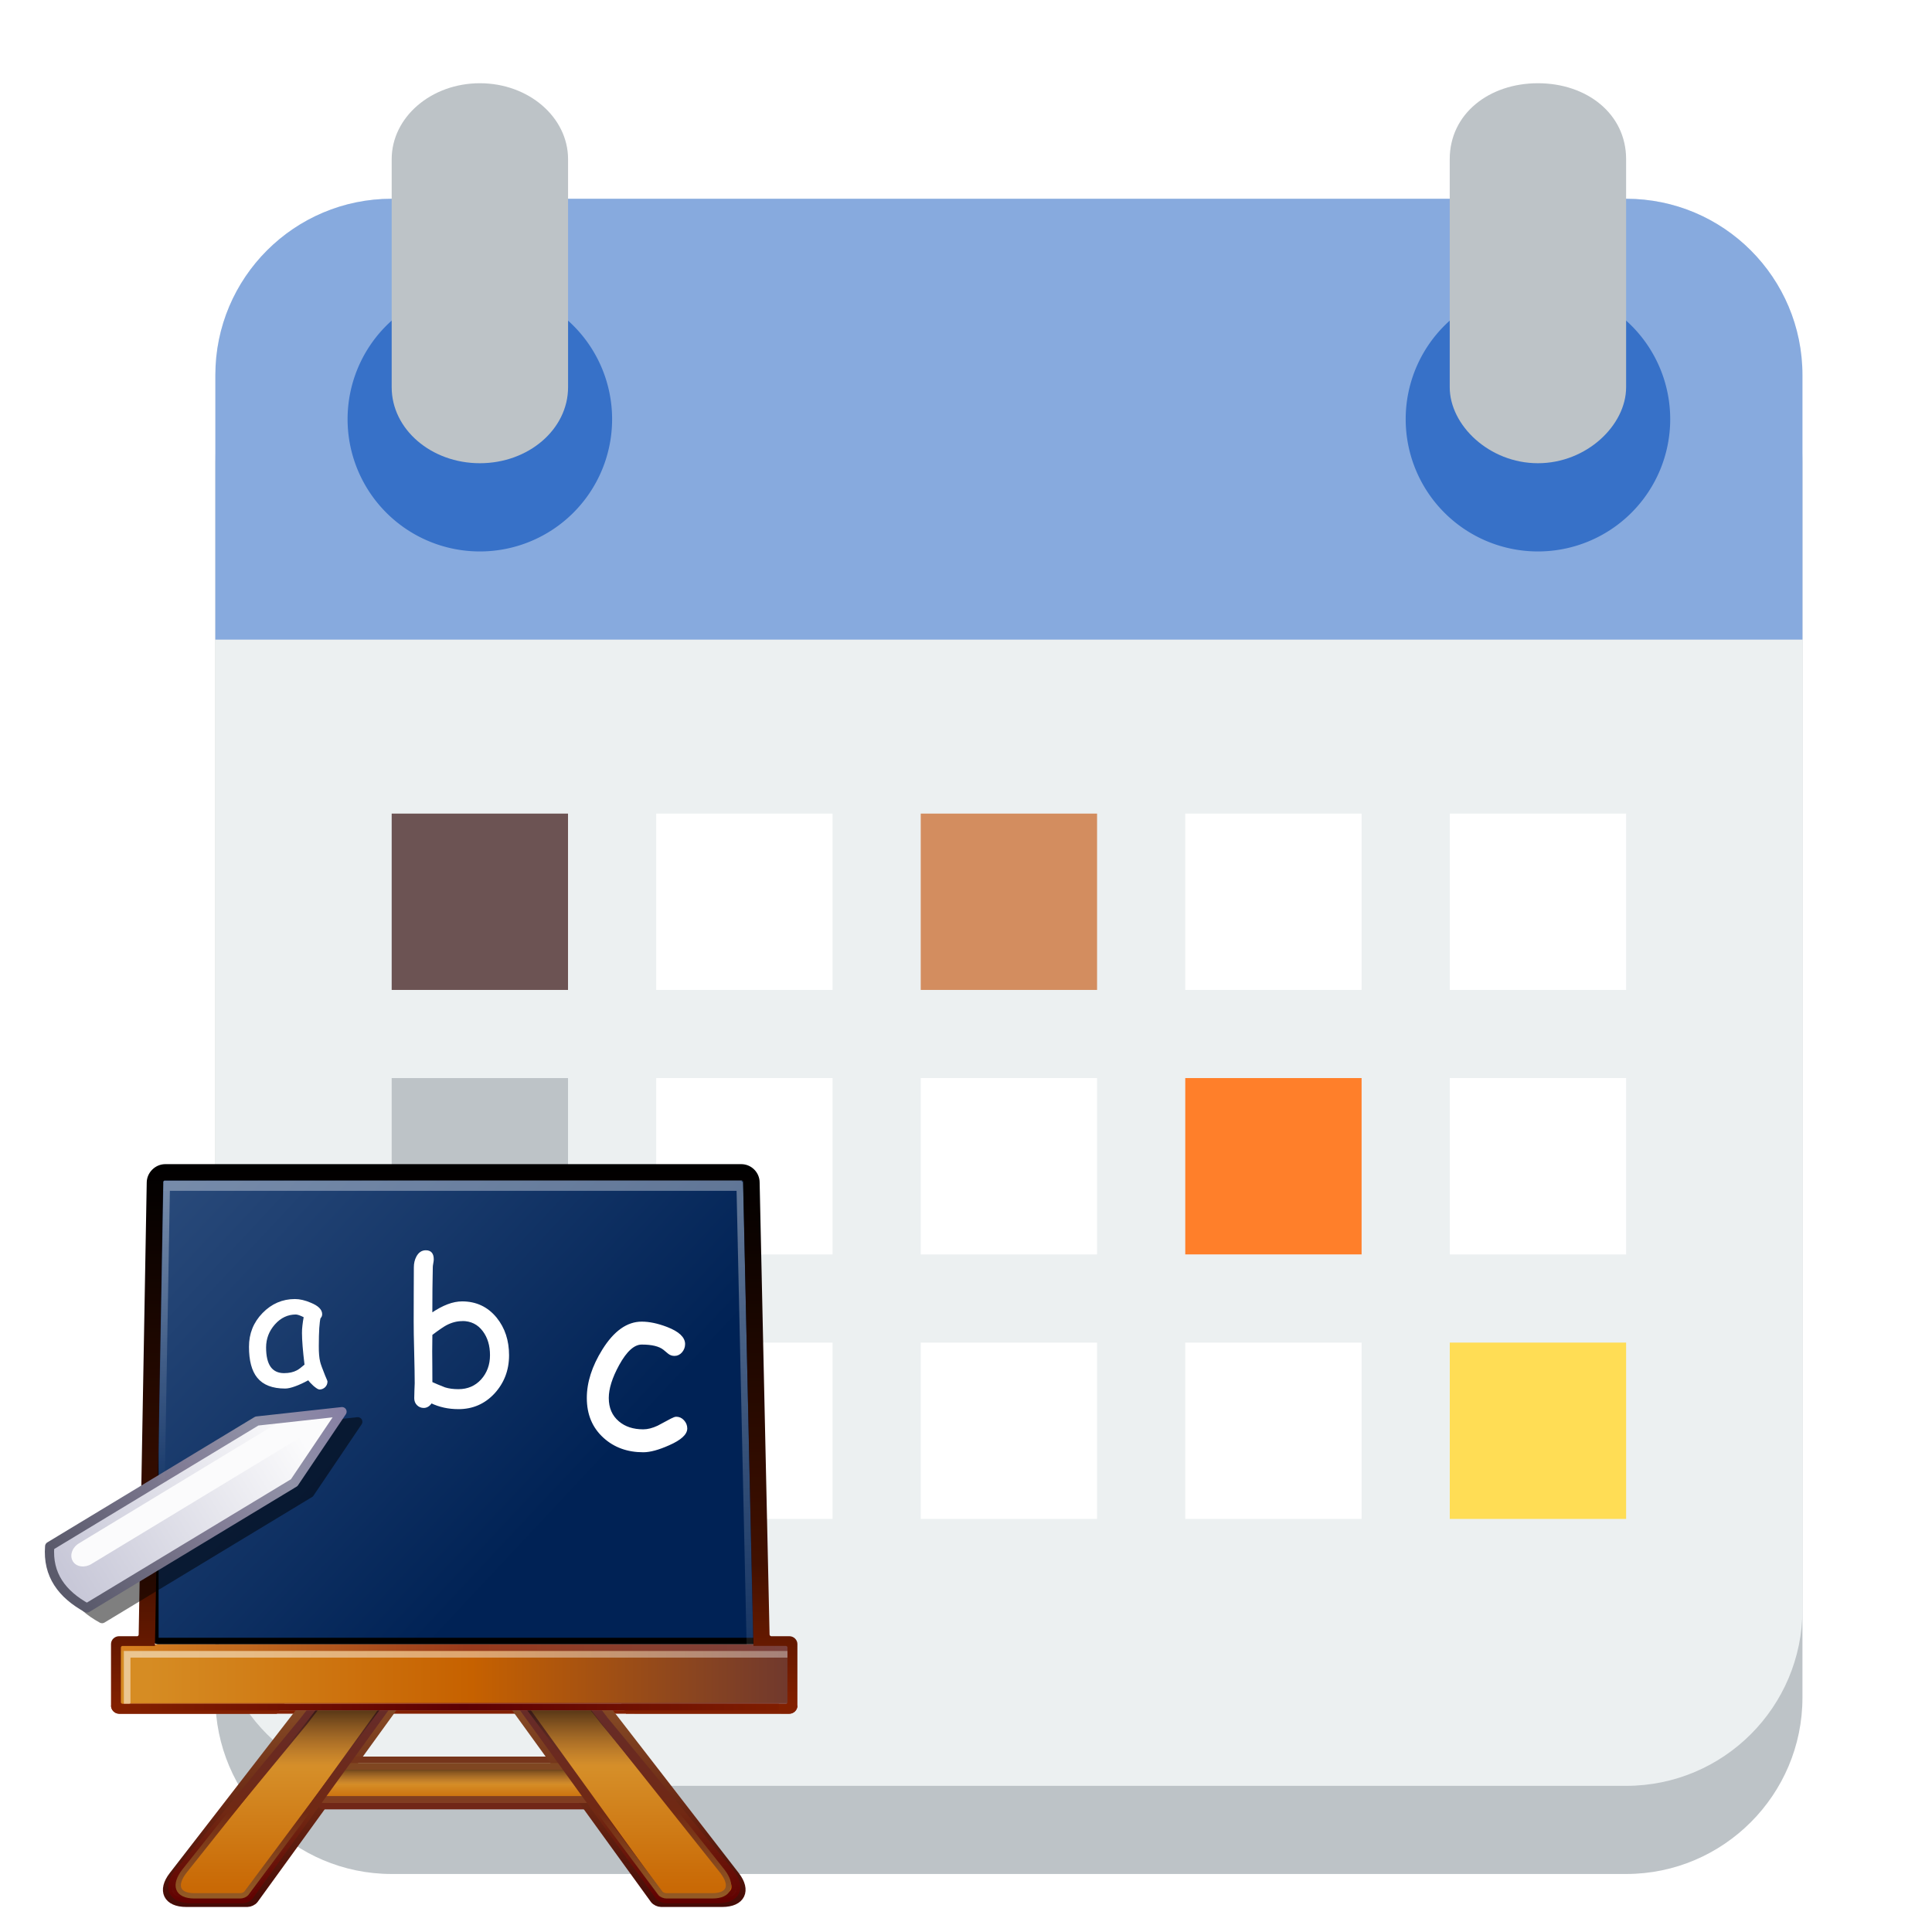
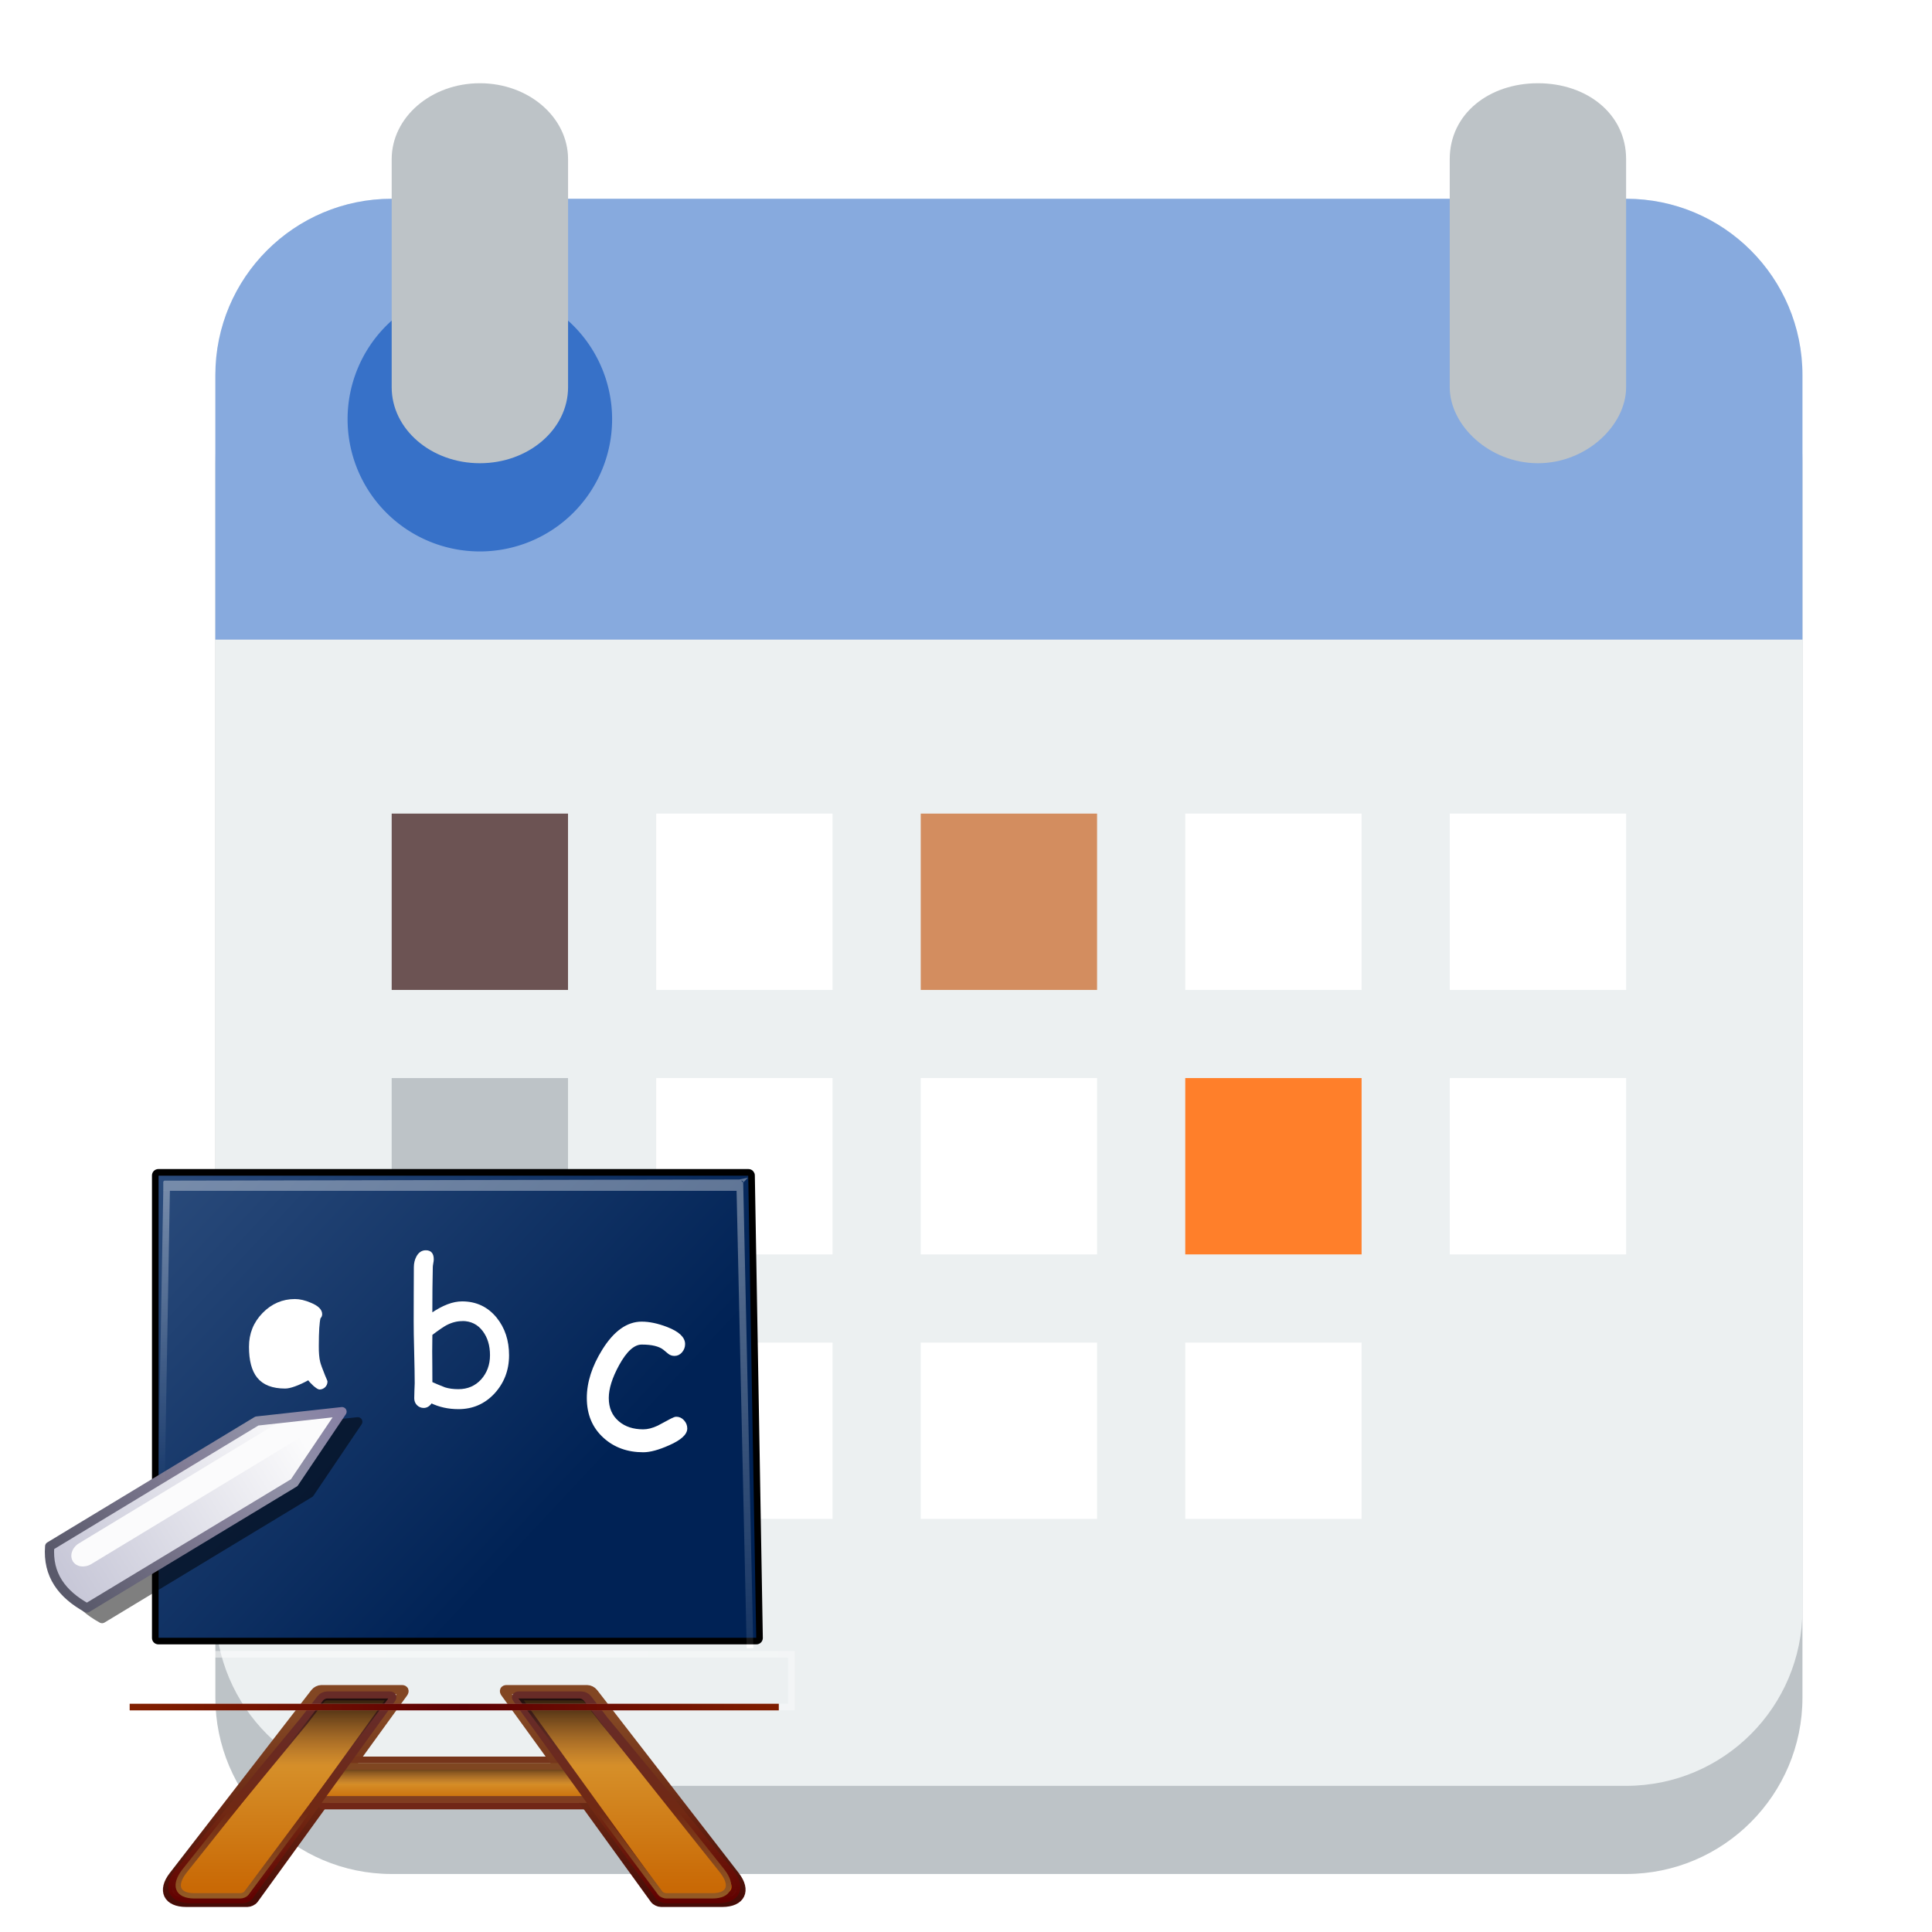
<svg xmlns="http://www.w3.org/2000/svg" xmlns:ns1="http://www.inkscape.org/namespaces/inkscape" xmlns:ns2="http://sodipodi.sourceforge.net/DTD/sodipodi-0.dtd" xmlns:xlink="http://www.w3.org/1999/xlink" width="128" height="128" viewBox="0 0 33.867 33.867" version="1.1" id="svg2105" ns1:version="0.92.3 (2405546, 2018-03-11)" ns2:docname="1day.svg">
  <defs id="defs2099">
    <linearGradient id="linearGradient3596">
      <stop id="stop3598" style="stop-color:#0035ed;stop-opacity:1" offset="0" />
      <stop id="stop3615" style="stop-color:#1c7eff;stop-opacity:1" offset="0.554" />
      <stop id="stop3600" style="stop-color:#98cbff;stop-opacity:1" offset="1" />
    </linearGradient>
    <linearGradient id="linearGradient3585">
      <stop id="stop3587" style="stop-color:#00008d;stop-opacity:1" offset="0" />
      <stop id="stop3589" style="stop-color:#0048b7;stop-opacity:1" offset="1" />
    </linearGradient>
    <linearGradient id="linearGradient3607">
      <stop id="stop3609" style="stop-color:#f9fbff;stop-opacity:1" offset="0" />
      <stop id="stop3611" style="stop-color:#62aaff;stop-opacity:1" offset="1" />
    </linearGradient>
    <linearGradient gradientUnits="userSpaceOnUse" y2="177.767" x2="538.503" y1="262.729" x1="629.281" id="linearGradient4274" xlink:href="#linearGradient4268" ns1:collect="always" gradientTransform="matrix(0.116,0,0,0.116,54.643,115.942)" />
    <linearGradient id="linearGradient4268" ns1:collect="always">
      <stop id="stop4270" offset="0" style="stop-color:#002255;stop-opacity:1;" />
      <stop id="stop4272" offset="1" style="stop-color:#426291;stop-opacity:1" />
    </linearGradient>
    <linearGradient ns1:collect="always" xlink:href="#linearGradient3617" id="linearGradient1985" gradientUnits="userSpaceOnUse" gradientTransform="matrix(0.116,0,0,0.116,118.325,139.063)" x1="66.259" y1="7.864" x2="66.259" y2="88.929" />
    <linearGradient x1="66.259" y1="7.864" x2="66.259" gradientUnits="userSpaceOnUse" y2="88.929" id="linearGradient3617">
      <stop offset="0" stop-color="#010000" id="stop3307" />
      <stop offset=".736" stop-color="#411000" id="stop3352" />
      <stop offset="1" stop-color="#822000" id="stop3309" />
    </linearGradient>
    <linearGradient x1="598.18" y1="290.65" gradientTransform="matrix(0.116,0,0,0.116,54.643,115.942)" x2="598.18" gradientUnits="userSpaceOnUse" xlink:href="#linearGradient3439" y2="319.61" id="linearGradient3881" />
    <linearGradient id="linearGradient3439">
      <stop offset="0" stop-color="#824623" id="stop3441" />
      <stop offset=".5" stop-color="#672412" id="stop3443" />
      <stop offset="1" stop-opacity=".996" stop-color="#420804" id="stop3445" />
    </linearGradient>
    <linearGradient x1="612.31" y1="303.4" x2="612.31" gradientUnits="userSpaceOnUse" y2="299.61" id="linearGradient3878" gradientTransform="matrix(0.116,0,0,0.116,54.643,115.942)">
      <stop offset="0" stop-color="#712717" id="stop3505" />
      <stop offset="1" stop-color="#76351b" id="stop3507" />
    </linearGradient>
    <linearGradient x1="598.18" y1="290.65" gradientTransform="matrix(-0.116,0,0,0.116,197.76,115.942)" x2="598.18" gradientUnits="userSpaceOnUse" xlink:href="#linearGradient3439" y2="319.61" id="linearGradient3875" />
    <linearGradient x1="622.05" y1="301.88" gradientTransform="matrix(0.116,0,0,0.116,54.643,116.058)" x2="622.05" gradientUnits="userSpaceOnUse" xlink:href="#linearGradient3431" y2="299.04" id="linearGradient3870" />
    <linearGradient id="linearGradient3431">
      <stop offset="0" stop-color="#c96905" id="stop3433" />
      <stop offset="1" stop-color="#d6902a" id="stop3435" />
    </linearGradient>
    <linearGradient ns1:collect="always" xlink:href="#linearGradient3511" id="linearGradient1987" gradientUnits="userSpaceOnUse" x1="617.44" y1="302.66" x2="617.44" y2="299.45" gradientTransform="matrix(0.116,0,0,0.116,54.643,115.942)" />
    <linearGradient id="linearGradient3511">
      <stop offset="0" stop-color="#813d20" id="stop3513" />
      <stop offset="1" stop-color="#7f4621" id="stop3515" />
    </linearGradient>
    <linearGradient x1="622.05" y1="295.55" gradientTransform="matrix(0.116,0,0,0.116,54.643,116.058)" x2="622.05" gradientUnits="userSpaceOnUse" xlink:href="#linearGradient3551" y2="299.34" id="linearGradient3865" />
    <linearGradient id="linearGradient3551">
      <stop offset="0" id="stop3553" />
      <stop offset="1" stop-opacity="0" stop-color="#6f382e" id="stop3557" />
    </linearGradient>
    <linearGradient x1="583.48" y1="315.81" gradientTransform="matrix(0.116,0,0,0.116,54.643,115.942)" x2="583.48" gradientUnits="userSpaceOnUse" xlink:href="#linearGradient3431" y2="297.05" id="linearGradient3860" />
    <linearGradient x1="597.52" y1="290.62" gradientTransform="matrix(0.116,0,0,0.116,54.655,115.942)" x2="597.52" gradientUnits="userSpaceOnUse" xlink:href="#linearGradient3405" y2="318.35" id="linearGradient3862" />
    <linearGradient id="linearGradient3405">
      <stop offset="0" stop-color="#672b27" id="stop3407" />
      <stop offset=".5" stop-color="#712913" id="stop3413" />
      <stop offset="1" stop-opacity=".984" stop-color="#620000" id="stop3409" />
    </linearGradient>
    <linearGradient x1="583.48" y1="315.81" gradientTransform="matrix(-0.116,0,0,0.116,197.76,115.942)" x2="583.48" gradientUnits="userSpaceOnUse" xlink:href="#linearGradient3431" y2="297.05" id="linearGradient3855" />
    <linearGradient x1="597.52" y1="290.62" gradientTransform="matrix(-0.116,0,0,0.116,197.749,115.942)" x2="597.52" gradientUnits="userSpaceOnUse" xlink:href="#linearGradient3405" y2="318.35" id="linearGradient3857" />
    <linearGradient x1="599.37" y1="285.4" gradientTransform="matrix(0.116,0,0,0.116,54.643,115.942)" x2="599.37" gradientUnits="userSpaceOnUse" xlink:href="#linearGradient3551" y2="297.6" id="linearGradient3850" />
    <linearGradient x1="597.52" y1="290.62" gradientTransform="matrix(0.116,0,0,0.116,54.655,115.942)" x2="597.52" gradientUnits="userSpaceOnUse" xlink:href="#linearGradient3579" y2="318.35" id="linearGradient3852" />
    <linearGradient id="linearGradient3579">
      <stop offset="0" stop-color="#672b27" id="stop3581" />
      <stop offset=".5" stop-color="#712913" id="stop3583" />
      <stop offset="1" stop-color="#965e26" id="stop3585" />
    </linearGradient>
    <linearGradient x1="599.37" y1="285.4" gradientTransform="matrix(-0.116,0,0,0.116,197.726,115.942)" x2="599.37" gradientUnits="userSpaceOnUse" xlink:href="#linearGradient3551" y2="297.6" id="linearGradient3845" />
    <linearGradient x1="597.52" y1="290.62" gradientTransform="matrix(-0.116,0,0,0.116,197.714,115.942)" x2="597.52" gradientUnits="userSpaceOnUse" xlink:href="#linearGradient3579" y2="318.35" id="linearGradient3847" />
    <linearGradient gradientTransform="matrix(0.116,0,0,0.116,118.325,139.063)" x1="111.23" y1="13.656" x2="111.23" gradientUnits="userSpaceOnUse" y2="80.617" id="linearGradient3990">
      <stop offset="0" stop-opacity=".361" stop-color="#fff" id="stop3986" />
      <stop offset="1" stop-opacity=".086" stop-color="#fff" id="stop3988" />
    </linearGradient>
    <linearGradient x1="570.7" y1="284.79" x2="668.25" gradientUnits="userSpaceOnUse" y2="284.79" id="linearGradient3376" gradientTransform="matrix(0.116,0,0,0.116,54.643,115.942)">
      <stop offset="0" stop-color="#d68c23" id="stop3380" />
      <stop offset=".5" stop-color="#c66100" id="stop3392" />
      <stop offset="1" stop-color="#6f382e" id="stop3382" />
    </linearGradient>
    <linearGradient x1="568.19" y1="280.44" x2="668.93" gradientUnits="userSpaceOnUse" y2="280.44" id="linearGradient3390" gradientTransform="matrix(0.116,0,0,0.116,54.643,115.942)">
      <stop offset="0" stop-color="#d5801f" id="stop3386" />
      <stop offset=".5" stop-color="#993a1b" id="stop3394" />
      <stop offset="1" stop-color="#78413e" id="stop3388" />
    </linearGradient>
    <linearGradient x1="568.29" y1="285.4" x2="669.91" gradientUnits="userSpaceOnUse" y2="285.4" id="linearGradient3613" gradientTransform="matrix(0.116,0,0,0.116,54.643,115.942)">
      <stop offset="0" stop-opacity=".502" stop-color="#fff" id="stop3609-2" />
      <stop offset="1" stop-opacity=".361" stop-color="#fff" id="stop3611-9" />
    </linearGradient>
    <linearGradient x1="568.67" y1="289.29" x2="668" gradientUnits="userSpaceOnUse" y2="289.29" id="linearGradient3654" gradientTransform="matrix(0.116,0,0,0.116,54.643,115.942)">
      <stop offset="0" stop-color="#811f00" id="stop3625" />
      <stop offset=".5" stop-color="#5d0003" id="stop3631" />
      <stop offset="1" stop-color="#811f00" id="stop3627" />
    </linearGradient>
    <filter id="filter3834">
      <feGaussianBlur stdDeviation="0.384" id="feGaussianBlur3836" />
    </filter>
    <linearGradient x1="41.167" y1="113.08" gradientTransform="matrix(0.06,0.099,-0.099,0.06,128.213,136.406)" x2="41.167" gradientUnits="userSpaceOnUse" y2="71.687" id="linearGradient3814">
      <stop offset="0" stop-color="#c8c8d8" id="stop3697" />
      <stop offset="1" stop-color="#fbfbfc" id="stop3699" />
    </linearGradient>
    <filter height="1.062" x="-0.382" width="1.763" y="-0.031" id="filter3772">
      <feGaussianBlur stdDeviation="0.581" id="feGaussianBlur3774" />
    </filter>
    <linearGradient x1="45.798" y1="113.08" gradientTransform="matrix(0.06,0.099,-0.099,0.06,128.213,136.406)" x2="45.798" gradientUnits="userSpaceOnUse" y2="64.41" id="linearGradient3810">
      <stop offset="0" stop-color="#5a5a6b" id="stop3685" />
      <stop offset=".5" stop-color="#837e97" id="stop3691" />
      <stop offset=".75" stop-color="#9192a7" id="stop3693" />
      <stop offset="1" stop-color="#8780a4" id="stop3687" />
    </linearGradient>
    <linearGradient gradientTransform="matrix(0.116,0,0,0.116,118.325,139.063)" x1="27.965" y1="10.75" x2="27.965" gradientUnits="userSpaceOnUse" y2="55.843" id="linearGradient3980">
      <stop offset="0" stop-opacity=".361" stop-color="#fff" id="stop3976" />
      <stop offset="1" stop-opacity="0" stop-color="#fff" id="stop3978" />
    </linearGradient>
    <linearGradient ns1:collect="always" xlink:href="#linearGradient3617" id="linearGradient3578" gradientUnits="userSpaceOnUse" gradientTransform="matrix(0.116,0,0,0.116,118.325,139.063)" x1="66.259" y1="7.864" x2="66.259" y2="88.929" />
    <linearGradient ns1:collect="always" xlink:href="#linearGradient3511" id="linearGradient3580" gradientUnits="userSpaceOnUse" gradientTransform="matrix(0.116,0,0,0.116,54.643,115.942)" x1="617.44" y1="302.66" x2="617.44" y2="299.45" />
  </defs>
  <ns2:namedview id="base" pagecolor="#ffffff" bordercolor="#666666" borderopacity="1.0" ns1:pageopacity="0.0" ns1:pageshadow="2" ns1:zoom="2.7787087" ns1:cx="95.401696" ns1:cy="4.6728691" ns1:document-units="mm" ns1:current-layer="layer1" showgrid="false" units="px" ns1:window-width="1920" ns1:window-height="1052" ns1:window-x="1366" ns1:window-y="0" ns1:window-maximized="1" />
  <g ns1:label="Capa 1" ns1:groupmode="layer" id="layer1" transform="translate(0,-263.133)">
    <g transform="translate(-126.322,160.746)" id="g3077" ns1:export-filename="/var/www/chamilo/main/img/icons/128/1day.png" ns1:export-xdpi="96.000008" ns1:export-ydpi="96.000008">
      <rect y="102.387" x="126.322" height="33.867" width="33.867" id="rect1424" style="opacity:0;fill:#5f9aaa;fill-opacity:1;stroke:none;stroke-width:2.037;stroke-linecap:round;stroke-linejoin:bevel;stroke-miterlimit:4;stroke-dasharray:none;stroke-dashoffset:0;stroke-opacity:1" />
      <path d="m 133.188,107.416 c -1.707,0 -3.091,1.391 -3.091,3.091 v 21.639 c 0,1.7 1.384,3.091 3.091,3.091 h 9.274 3.091 9.274 c 1.708,0 3.091,-1.391 3.091,-3.091 v -21.639 c 0,-1.7 -1.383,-3.091 -3.091,-3.091 h -9.274 -3.091 z" id="path1426" ns1:connector-curvature="0" style="fill:#bdc3c7;stroke-width:0.265" />
      <path d="m 133.188,105.871 c -1.707,0 -3.091,1.384 -3.091,3.091 v 21.639 c 0,1.708 1.384,3.091 3.091,3.091 h 9.274 3.091 9.274 c 1.708,0 3.091,-1.383 3.091,-3.091 v -21.639 c 0,-1.707 -1.383,-3.091 -3.091,-3.091 h -9.274 -3.091 z" id="path1428" ns1:connector-curvature="0" style="fill:#ecf0f1;stroke-width:0.265" />
      <path d="m 133.188,105.871 c -1.707,0 -3.091,1.384 -3.091,3.091 v 4.637 h 27.821 v -4.637 c 0,-1.707 -1.383,-3.091 -3.091,-3.091 h -9.274 -3.091 z" id="path1430" ns1:connector-curvature="0" style="fill:#87aade;fill-opacity:1;stroke-width:0.265" ns2:nodetypes="ssccssccs" />
      <path d="m 137.052,109.735 a 2.318,2.318 0 0 1 -4.637,0 2.318,2.318 0 1 1 4.637,0 z" id="path1432" ns1:connector-curvature="0" style="fill:#3771c8;fill-opacity:1;stroke-width:0.265" />
      <path d="m 134.734,103.846 c -0.854,0 -1.546,0.596 -1.546,1.332 v 3.997 c 0,0.736 0.692,1.332 1.546,1.332 0.854,0 1.546,-0.596 1.546,-1.332 v -3.997 c 0,-0.736 -0.692,-1.332 -1.546,-1.332 z" id="path1434" ns1:connector-curvature="0" style="fill:#bdc3c7;stroke-width:0.246" />
-       <path d="m 155.6,109.735 a 2.318,2.318 0 0 1 -4.637,0 2.318,2.318 0 1 1 4.637,0 z" id="path1436" ns1:connector-curvature="0" style="fill:#3771c8;fill-opacity:1;stroke-width:0.265" />
      <path ns1:connector-curvature="0" id="path1438" d="m 153.281,103.846 c -0.853,0 -1.546,0.533 -1.546,1.332 v 3.997 c 0,0.666 0.692,1.332 1.546,1.332 0.853,0 1.546,-0.666 1.546,-1.332 v -3.997 c 0,-0.799 -0.692,-1.332 -1.546,-1.332 z" style="fill:#bdc3c7;stroke-width:0.246" />
      <g id="g1470" transform="translate(75.247,-1.587)">
        <path style="fill:#6c5353;stroke:none;stroke-width:0.265;stroke-opacity:1" d="m 57.941,118.236 v 3.091 h 3.091 v -3.091 z" id="path1440" ns1:connector-curvature="0" />
        <path style="fill:#ffffff;stroke:none;stroke-width:0.265;stroke-opacity:1" d="m 62.578,118.236 v 3.091 h 3.091 v -3.091 z" id="path1442" ns1:connector-curvature="0" />
        <path style="fill:#d38d5f;stroke:none;stroke-width:0.265;stroke-opacity:1" d="m 67.215,118.236 v 3.091 h 3.091 v -3.091 z" id="path1444" ns1:connector-curvature="0" />
        <path style="fill:#ffffff;stroke:none;stroke-width:0.265;stroke-opacity:1" d="m 71.852,118.236 v 3.091 h 3.091 v -3.091 z" id="path1446" ns1:connector-curvature="0" />
        <path style="fill:#ffffff;stroke:none;stroke-width:0.265;stroke-opacity:1" d="m 76.489,118.236 v 3.091 h 3.091 v -3.091 z" id="path1448" ns1:connector-curvature="0" />
        <path style="fill:#bdc3c7;stroke:none;stroke-width:0.265;stroke-opacity:1" d="m 57.941,122.872 v 3.091 h 3.091 v -3.091 z" id="path1450" ns1:connector-curvature="0" />
        <path style="fill:#ffffff;fill-opacity:1;stroke:none;stroke-width:0.265;stroke-opacity:1" d="m 62.578,122.872 v 3.091 h 3.091 v -3.091 z" id="path1452" ns1:connector-curvature="0" />
        <path style="fill:#ffffff;stroke:none;stroke-width:0.265;stroke-opacity:1" d="m 67.215,122.872 v 3.091 h 3.091 v -3.091 z" id="path1454" ns1:connector-curvature="0" />
        <path style="fill:#ff7f2a;stroke:none;stroke-width:0.265;stroke-opacity:1" d="m 71.852,122.872 v 3.091 h 3.091 v -3.091 z" id="path1456" ns1:connector-curvature="0" />
        <path style="fill:#ffffff;stroke:none;stroke-width:0.265;stroke-opacity:1" d="m 76.489,122.872 v 3.091 h 3.091 v -3.091 z" id="path1458" ns1:connector-curvature="0" />
        <path style="fill:#bdc3c7;stroke-width:0.265" d="m 57.941,127.509 v 3.091 h 3.091 v -3.091 z" id="path1460" ns1:connector-curvature="0" />
        <path style="fill:#ffffff;stroke:none;stroke-width:0.265;stroke-opacity:1" d="m 62.578,127.509 v 3.091 h 3.091 v -3.091 z" id="path1462" ns1:connector-curvature="0" />
        <path style="fill:#ffffff;stroke:none;stroke-width:0.265;stroke-opacity:1" d="m 67.215,127.509 v 3.091 h 3.091 v -3.091 z" id="path1464" ns1:connector-curvature="0" />
        <path style="fill:#ffffff;stroke:none;stroke-width:0.265;stroke-opacity:1" d="m 71.852,127.509 v 3.091 h 3.091 v -3.091 z" id="path1466" ns1:connector-curvature="0" />
-         <path style="fill:#ffdd55;stroke:none;stroke-width:0.265;stroke-opacity:1" d="m 76.489,127.509 v 3.091 h 3.091 v -3.091 z" id="path1468" ns1:connector-curvature="0" />
      </g>
      <g transform="translate(8.085,-17.109)" id="g2067">
        <path style="fill:#ffffff;fill-rule:evenodd;stroke-width:0.116" ns1:connector-curvature="0" id="path3970" d="m 131.326,148.389 0.116,-0.004 -0.177,-8.154 v -0.004 c 0,0 0.082,-0.087 0.082,-0.087 0,1e-5 -0.149,0.033 -0.149,0.032 l -10.062,0.02 c -0.001,-1.1e-4 -0.003,-3.5e-4 -0.007,0 -0.002,2.3e-4 -0.008,-0.001 -0.011,0 -0.002,5.8e-4 -0.002,0.002 -0.004,0.004 -0.002,10e-4 -0.007,0.004 -0.007,0.004 0,6e-5 -0.002,0.005 -0.004,0.007 -10e-4,0.002 -0.003,0.002 -0.004,0.004 -0.001,0.003 1.2e-4,0.009 0,0.011 -4.6e-4,0.004 -1.1e-4,0.006 0,0.007 v 0.004 l -0.141,8.154 0.116,0.004 0.141,-8.081 h 9.934 z m -0.061,-8.161 c 0,-2.3e-4 0.001,0.002 0,-0.007 v -0.011 c 0,-9e-5 -0.007,-0.007 -0.007,-0.007 0,-8e-5 -0.005,-0.006 -0.007,-0.007 -0.002,-0.001 -0.006,-0.003 -0.008,-0.004 -0.006,-0.002 -0.008,0 -0.01,0 h -0.003 c 0.018,0.017 0.036,0.036 0.036,0.036 z" />
        <path ns1:connector-curvature="0" id="rect3354" d="m 121.013,140.047 h 10.344 c 0.03,0 0.054,0.024 0.054,0.054 l 0.14,8.108 c 0,0.03 -0.024,0.054 -0.054,0.054 h -10.484 c -0.03,0 -0.054,-0.024 -0.054,-0.054 v -8.108 c 0,-0.03 0.024,-0.054 0.054,-0.054 z" style="fill:url(#linearGradient4274);fill-opacity:1;fill-rule:evenodd;stroke:#000000;stroke-width:0.116;stroke-linecap:square;stroke-linejoin:round;stroke-opacity:1" />
-         <path ns1:connector-curvature="0" style="fill:url(#linearGradient3578);fill-rule:evenodd;stroke-width:0.116" id="path3635" d="m 120.184,149.395 c 0,0.076 0.065,0.141 0.141,0.141 h 11.75 c 0.076,0 0.141,-0.065 0.141,-0.141 h -12.032 z" />
        <path ns1:connector-curvature="0" style="fill:none;stroke:url(#linearGradient3881);stroke-width:0.162;stroke-linecap:square;stroke-linejoin:round" id="rect3396" d="m 123.87,149.115 c -0.038,0 -0.086,0.024 -0.109,0.054 l -2.485,3.211 c -0.198,0.256 -0.1,0.463 0.225,0.463 h 0.258 0.221 0.595 c 0.037,0 0.089,-0.024 0.112,-0.054 l 2.621,-3.62 c 0.021,-0.031 0.012,-0.054 -0.025,-0.054 h -0.421 -0.557 z" />
        <rect style="fill:none;stroke:url(#linearGradient3878);stroke-width:0.116;stroke-linecap:square;stroke-linejoin:round" id="rect3489" ry="0.068" height="0.81" width="4.733" y="150.346" x="123.85" />
        <path ns1:connector-curvature="0" style="fill:none;stroke:url(#linearGradient3875);stroke-width:0.162;stroke-linecap:square;stroke-linejoin:round" id="path3453" d="m 128.53,149.115 c 0.038,0 0.086,0.024 0.109,0.054 l 2.485,3.211 c 0.198,0.256 0.098,0.463 -0.225,0.463 h -0.258 -0.221 -0.595 c -0.038,0 -0.089,-0.024 -0.112,-0.054 l -2.621,-3.62 c -0.021,-0.031 -0.013,-0.054 0.025,-0.054 h 0.42 0.558 z" />
        <rect style="fill:url(#linearGradient3870);fill-rule:evenodd;stroke:url(#linearGradient3580);stroke-width:0.116;stroke-linecap:square;stroke-linejoin:round" id="rect3499" ry="0.068" height="0.579" width="4.733" y="150.462" x="123.85" />
        <rect style="fill:url(#linearGradient3865);fill-rule:evenodd;stroke:url(#linearGradient1987);stroke-width:0.116;stroke-linecap:square;stroke-linejoin:round" id="rect3565" ry="0.068" height="0.579" width="4.733" y="150.462" x="123.85" />
        <path ns1:connector-curvature="0" style="fill:url(#linearGradient3860);fill-rule:evenodd;stroke:url(#linearGradient3862);stroke-width:0.155;stroke-linecap:square;stroke-linejoin:round" id="path3403" d="m 123.967,149.224 c -0.036,0 -0.081,0.023 -0.103,0.052 l -0.301,0.39 -2.203,2.674 c -0.189,0.244 -0.095,0.442 0.214,0.442 h 0.246 0.211 0.466 c 0.036,0 0.085,-0.024 0.106,-0.052 l 2.493,-3.454 c 0.022,-0.029 0.013,-0.052 -0.023,-0.052 h -0.293 -0.531 z" />
        <path ns1:connector-curvature="0" style="fill:url(#linearGradient3855);fill-rule:evenodd;stroke:url(#linearGradient3857);stroke-width:0.155;stroke-linecap:square;stroke-linejoin:round" id="path3455" d="m 128.432,149.224 c 0.036,0 0.082,0.023 0.104,0.052 l 0.3,0.39 2.205,2.674 c 0.189,0.244 0.095,0.442 -0.214,0.442 h -0.246 -0.211 -0.466 c -0.036,0 -0.086,-0.024 -0.108,-0.052 l -2.493,-3.454 c -0.022,-0.029 -0.012,-0.052 0.024,-0.052 h 0.292 0.531 z" />
        <path ns1:connector-curvature="0" style="fill:url(#linearGradient3850);fill-rule:evenodd;stroke:url(#linearGradient3852);stroke-width:0.093;stroke-linecap:square;stroke-linejoin:round" id="path3547" d="m 123.967,149.224 c -0.036,0 -0.081,0.023 -0.103,0.052 l -0.301,0.39 -2.093,2.63 c -0.189,0.244 -0.133,0.433 0.176,0.433 h 0.126 0.211 0.466 c 0.036,0 0.085,-0.018 0.108,-0.047 l 2.54,-3.406 c 0.022,-0.029 0.013,-0.052 -0.023,-0.052 h -0.293 -0.531 z" />
        <path ns1:connector-curvature="0" style="fill:url(#linearGradient3845);fill-rule:evenodd;stroke:url(#linearGradient3847);stroke-width:0.093;stroke-linecap:square;stroke-linejoin:round" id="path3589" d="m 128.401,149.224 c 0.037,0 0.082,0.023 0.104,0.052 l 0.3,0.39 2.093,2.63 c 0.19,0.244 0.133,0.433 -0.175,0.433 h -0.126 -0.211 -0.466 c -0.037,0 -0.086,-0.018 -0.108,-0.047 l -2.541,-3.406 c -0.022,-0.029 -0.012,-0.052 0.024,-0.052 h 0.292 0.532 z" />
        <path ns1:connector-curvature="0" style="fill:url(#linearGradient3990);fill-rule:evenodd;stroke-width:0.116" id="path3961" d="m 131.326,148.389 0.116,-0.004 -0.177,-8.154 v -0.004 c 0,0 0.082,-0.087 0.082,-0.087 0,1e-5 -0.149,0.033 -0.149,0.032 l -10.062,0.02 c -0.001,-1.1e-4 -0.003,-3.5e-4 -0.007,0 -0.002,2.3e-4 -0.008,-0.001 -0.011,0 -0.002,5.8e-4 -0.002,0.002 -0.004,0.004 -0.002,10e-4 -0.007,0.004 -0.007,0.004 0,6e-5 -0.002,0.005 -0.004,0.007 -10e-4,0.002 -0.003,0.002 -0.004,0.004 -0.001,0.003 1.2e-4,0.009 0,0.011 -4.6e-4,0.004 -1.1e-4,0.006 0,0.007 v 0.142 h 0.116 9.934 z m -0.061,-8.161 c 0,-2.3e-4 0.001,0.002 0,-0.007 v -0.011 c 0,-9e-5 -0.007,-0.007 -0.007,-0.007 0,-8e-5 -0.005,-0.006 -0.007,-0.007 -0.002,-0.001 -0.006,-0.003 -0.008,-0.004 -0.006,-0.002 -0.008,0 -0.01,0 h -0.003 c 0.018,0.017 0.036,0.036 0.036,0.036 z" />
-         <rect style="fill:url(#linearGradient3376);fill-rule:evenodd;stroke:url(#linearGradient3390);stroke-width:0.116;stroke-linecap:square;stroke-linejoin:round" id="rect3374" ry="0.054" height="1.024" width="11.812" y="148.379" x="120.3" />
        <rect style="fill:none;stroke:url(#linearGradient3613);stroke-width:0.116;stroke-linecap:square" id="rect3595" height="0.925" width="11.645" y="148.495" x="120.466" />
-         <path ns1:connector-curvature="0" style="fill:url(#linearGradient1985);fill-rule:evenodd;stroke-width:0.116" id="rect2521" d="m 129.21,149.536 -0.082,-0.174 h 2.885 c 0.002,3.5e-4 0.005,3.5e-4 0.007,0 0.008,-0.002 0.015,-0.007 0.018,-0.015 0.002,-0.003 0.003,-0.007 0.003,-0.011 v -0.004 -0.955 -0.007 c -0.002,-0.008 -0.007,-0.014 -0.014,-0.018 -0.003,-0.002 -0.007,-0.003 -0.012,-0.004 -0.001,-1.2e-4 -0.002,-1.2e-4 -0.003,0 h -0.25 -0.317 l -0.005,-0.203 -0.177,-7.916 v -0.004 c 0,-2.3e-4 0.001,0.002 0,-0.007 v -0.011 c 0,-9e-5 -0.007,-0.007 -0.007,-0.007 0,-8e-5 -0.005,-0.006 -0.007,-0.007 -0.002,-0.001 -0.006,-0.003 -0.008,-0.004 -0.006,-0.002 -0.008,0 -0.01,0 H 121.135 c -0.001,-1.1e-4 -0.003,-3.5e-4 -0.007,0 -0.002,2.3e-4 -0.008,-0.001 -0.011,0 -0.002,5.8e-4 -0.002,0.002 -0.004,0.004 -0.002,0.001 -0.007,0.004 -0.007,0.004 0,6e-5 -0.002,0.005 -0.004,0.007 -10e-4,0.002 -0.003,0.002 -0.004,0.004 -0.001,0.003 1.2e-4,0.009 0,0.011 -4.6e-4,0.004 -1.1e-4,0.006 0,0.007 v 0.004 l -0.141,7.916 -0.004,0.203 h -0.318 -0.25 c -0.002,-3.5e-4 -0.005,-3.5e-4 -0.007,0 -0.008,0.002 -0.014,0.007 -0.018,0.015 -0.002,0.003 -0.003,0.007 -0.004,0.011 v 0.004 0.955 c -2.3e-4,0.002 -2.3e-4,0.005 0,0.007 0.002,0.008 0.007,0.014 0.015,0.018 0.003,0.002 0.007,0.003 0.011,0.004 10e-4,1.2e-4 0.002,1.2e-4 0.004,0 h 2.84 l -0.137,0.174 h -2.765 c -0.076,0 -0.141,-0.065 -0.141,-0.141 v -1.081 c 0,-0.076 0.065,-0.137 0.141,-0.137 h 0.315 c 0.002,3.5e-4 0.005,3.5e-4 0.007,0 0.008,-0.002 0.014,-0.007 0.018,-0.015 0.002,-0.003 0.003,-0.007 0.004,-0.011 1.2e-4,-0.001 1.2e-4,-0.002 0,-0.004 l 0.141,-7.92 c 0,-0.177 0.149,-0.325 0.325,-0.325 h 10.097 c 0.177,0 0.322,0.145 0.322,0.322 l 0.174,7.924 c 0,0.008 0.005,0.016 0.012,0.022 0.005,0.004 0.01,0.007 0.017,0.007 h 0.318 c 0.076,0 0.141,0.062 0.141,0.137 v 1.081 c 0,0.076 -0.065,0.141 -0.141,0.141 z" />
        <path ns1:connector-curvature="0" style="fill:none;stroke:url(#linearGradient3654);stroke-width:0.116" id="path3621" d="m 120.51,149.42 h 11.379" />
-         <path style="fill:#ffffff;stroke:#ffffff;stroke-width:0.023" ns1:connector-curvature="0" id="text3658" d="m 123.835,143.841 c -0.017,0 -0.05,-0.021 -0.097,-0.061 -0.042,-0.039 -0.074,-0.073 -0.094,-0.103 -0.09,0.049 -0.17,0.086 -0.238,0.11 -0.068,0.025 -0.126,0.038 -0.171,0.038 -0.22,0 -0.38,-0.062 -0.48,-0.186 -0.095,-0.117 -0.142,-0.295 -0.142,-0.535 0,-0.228 0.077,-0.421 0.234,-0.583 0.157,-0.161 0.344,-0.242 0.56,-0.242 0.082,0 0.174,0.021 0.274,0.064 0.128,0.052 0.192,0.116 0.192,0.19 0,0.025 -0.009,0.047 -0.029,0.067 -0.009,0.036 -0.016,0.095 -0.022,0.176 -0.005,0.082 -0.008,0.186 -0.008,0.315 -10e-4,0.116 0.007,0.208 0.023,0.275 0.009,0.042 0.039,0.124 0.089,0.248 0.007,0.017 0.017,0.042 0.032,0.075 l 0.008,0.023 c 0,0.038 -0.013,0.068 -0.039,0.094 -0.027,0.024 -0.057,0.036 -0.091,0.036 z m -0.293,-0.978 c 0,-0.041 0.002,-0.085 0.008,-0.132 0.005,-0.047 0.013,-0.098 0.023,-0.152 -0.035,-0.017 -0.065,-0.031 -0.089,-0.039 -0.025,-0.008 -0.045,-0.013 -0.06,-0.013 -0.146,0 -0.271,0.059 -0.377,0.178 -0.105,0.119 -0.157,0.256 -0.157,0.411 0,0.154 0.027,0.268 0.081,0.346 0.054,0.076 0.137,0.116 0.245,0.116 0.09,0 0.167,-0.017 0.229,-0.05 0.034,-0.017 0.081,-0.053 0.142,-0.106 -0.03,-0.249 -0.045,-0.435 -0.045,-0.559 z" />
+         <path style="fill:#ffffff;stroke:#ffffff;stroke-width:0.023" ns1:connector-curvature="0" id="text3658" d="m 123.835,143.841 c -0.017,0 -0.05,-0.021 -0.097,-0.061 -0.042,-0.039 -0.074,-0.073 -0.094,-0.103 -0.09,0.049 -0.17,0.086 -0.238,0.11 -0.068,0.025 -0.126,0.038 -0.171,0.038 -0.22,0 -0.38,-0.062 -0.48,-0.186 -0.095,-0.117 -0.142,-0.295 -0.142,-0.535 0,-0.228 0.077,-0.421 0.234,-0.583 0.157,-0.161 0.344,-0.242 0.56,-0.242 0.082,0 0.174,0.021 0.274,0.064 0.128,0.052 0.192,0.116 0.192,0.19 0,0.025 -0.009,0.047 -0.029,0.067 -0.009,0.036 -0.016,0.095 -0.022,0.176 -0.005,0.082 -0.008,0.186 -0.008,0.315 -10e-4,0.116 0.007,0.208 0.023,0.275 0.009,0.042 0.039,0.124 0.089,0.248 0.007,0.017 0.017,0.042 0.032,0.075 l 0.008,0.023 c 0,0.038 -0.013,0.068 -0.039,0.094 -0.027,0.024 -0.057,0.036 -0.091,0.036 z m -0.293,-0.978 z" />
        <path style="fill:#ffffff;stroke:#ffffff;stroke-width:0.023" ns1:connector-curvature="0" id="text3662" d="m 126.272,144.186 c -0.174,0 -0.332,-0.035 -0.474,-0.103 -0.036,0.054 -0.081,0.082 -0.133,0.082 -0.043,0 -0.08,-0.015 -0.11,-0.045 -0.03,-0.03 -0.045,-0.068 -0.045,-0.113 0,-0.03 0.001,-0.074 0.003,-0.132 0.003,-0.058 0.005,-0.102 0.005,-0.132 0,-0.12 -0.003,-0.301 -0.009,-0.542 -0.007,-0.242 -0.009,-0.422 -0.009,-0.543 0,-0.083 0,-0.241 10e-4,-0.472 0.001,-0.233 0.002,-0.39 0.002,-0.474 0,-0.068 0.014,-0.13 0.043,-0.184 0.037,-0.069 0.089,-0.104 0.155,-0.104 0.086,0 0.128,0.049 0.128,0.148 0,0.016 -0.003,0.039 -0.009,0.071 -0.006,0.03 -0.008,0.053 -0.008,0.069 l -0.006,0.374 -0.002,0.436 c 0.098,-0.067 0.193,-0.118 0.282,-0.152 0.089,-0.034 0.174,-0.05 0.252,-0.05 0.244,0 0.443,0.094 0.596,0.281 0.143,0.177 0.215,0.393 0.215,0.652 0,0.259 -0.085,0.479 -0.251,0.661 -0.168,0.181 -0.376,0.272 -0.626,0.272 z m 0.066,-1.543 c -0.094,0 -0.19,0.025 -0.287,0.077 -0.049,0.027 -0.131,0.083 -0.246,0.17 l -0.003,0.295 0.002,0.266 10e-4,0.28 c 0.054,0.025 0.132,0.058 0.23,0.096 0.071,0.022 0.15,0.032 0.237,0.032 0.165,0 0.301,-0.058 0.407,-0.174 0.105,-0.117 0.159,-0.262 0.159,-0.434 0,-0.17 -0.043,-0.312 -0.128,-0.426 -0.091,-0.123 -0.216,-0.184 -0.371,-0.184 z" />
        <path style="fill:#ffffff;stroke:#ffffff;stroke-width:0.023" ns1:connector-curvature="0" id="text3666" d="m 129.513,144.942 c -0.275,0 -0.505,-0.083 -0.689,-0.25 -0.193,-0.175 -0.289,-0.404 -0.289,-0.69 0,-0.273 0.09,-0.553 0.271,-0.844 0.201,-0.322 0.428,-0.483 0.68,-0.483 0.132,0 0.279,0.031 0.441,0.093 0.205,0.079 0.308,0.176 0.308,0.289 0,0.051 -0.017,0.097 -0.051,0.137 -0.034,0.039 -0.075,0.059 -0.124,0.059 -0.039,0 -0.073,-0.012 -0.102,-0.035 -0.029,-0.024 -0.057,-0.047 -0.083,-0.069 -0.08,-0.064 -0.209,-0.095 -0.389,-0.095 -0.137,0 -0.272,0.122 -0.406,0.366 -0.123,0.225 -0.183,0.418 -0.183,0.582 0,0.177 0.06,0.316 0.181,0.418 0.112,0.096 0.258,0.143 0.435,0.143 0.08,0 0.165,-0.022 0.257,-0.065 l 0.234,-0.125 c 0.041,-0.021 0.069,-0.031 0.087,-0.031 0.05,0 0.093,0.02 0.128,0.059 0.036,0.039 0.054,0.085 0.054,0.135 0,0.098 -0.103,0.193 -0.31,0.284 -0.181,0.081 -0.331,0.122 -0.45,0.122 z" />
        <path style="fill-opacity:0.502;fill-rule:evenodd;filter:url(#filter3834)" ns1:connector-curvature="0" id="path3826" d="m 602.21,244.8 -12.88,1.41 c -0.1,0.02 -0.2,0.06 -0.28,0.12 l -31.41,18.97 c -0.2,0.12 -0.33,0.33 -0.34,0.56 -0.37,4.6 2.11,7.85 6.03,10 0.22,0.11 0.48,0.1 0.69,-0.03 l 31.37,-18.97 c 0.09,-0.05 0.17,-0.13 0.22,-0.22 l 7.25,-10.75 c 0.16,-0.22 0.17,-0.52 0.03,-0.76 -0.14,-0.23 -0.41,-0.36 -0.68,-0.33 z" transform="matrix(0.116,0,0,0.116,54.643,115.942)" />
        <path ns1:connector-curvature="0" style="fill:url(#linearGradient3814);fill-rule:evenodd;stroke-width:0.116" id="rect3680" d="m 122.74,144.406 1.492,-0.164 -0.838,1.245 -3.633,2.196 c -0.436,-0.24 -0.693,-0.579 -0.653,-1.08 z" />
        <path style="fill:#fbfbfc;fill-rule:evenodd;filter:url(#filter3772)" ns1:connector-curvature="0" id="rect3705" d="m 40.125,66.125 -3.656,7.906 v 34.849 c 0,1.22 0.825,2.21 1.843,2.21 1.019,0 1.813,-0.99 1.813,-2.21 z" transform="matrix(0.06,0.099,-0.099,0.06,128.213,136.406)" />
        <path ns1:connector-curvature="0" style="fill:none;stroke:url(#linearGradient3810);stroke-width:0.162;stroke-linecap:square;stroke-linejoin:round" id="path3776" d="m 122.74,144.406 1.492,-0.164 -0.838,1.245 -3.633,2.196 c -0.436,-0.24 -0.693,-0.579 -0.653,-1.08 z" />
        <path ns1:connector-curvature="0" style="fill:url(#linearGradient3980);fill-rule:evenodd;stroke-width:0.116" id="path3972" d="m 121.099,140.369 -0.141,8.018 0.116,0.004 0.141,-8.021 z" />
      </g>
    </g>
  </g>
</svg>